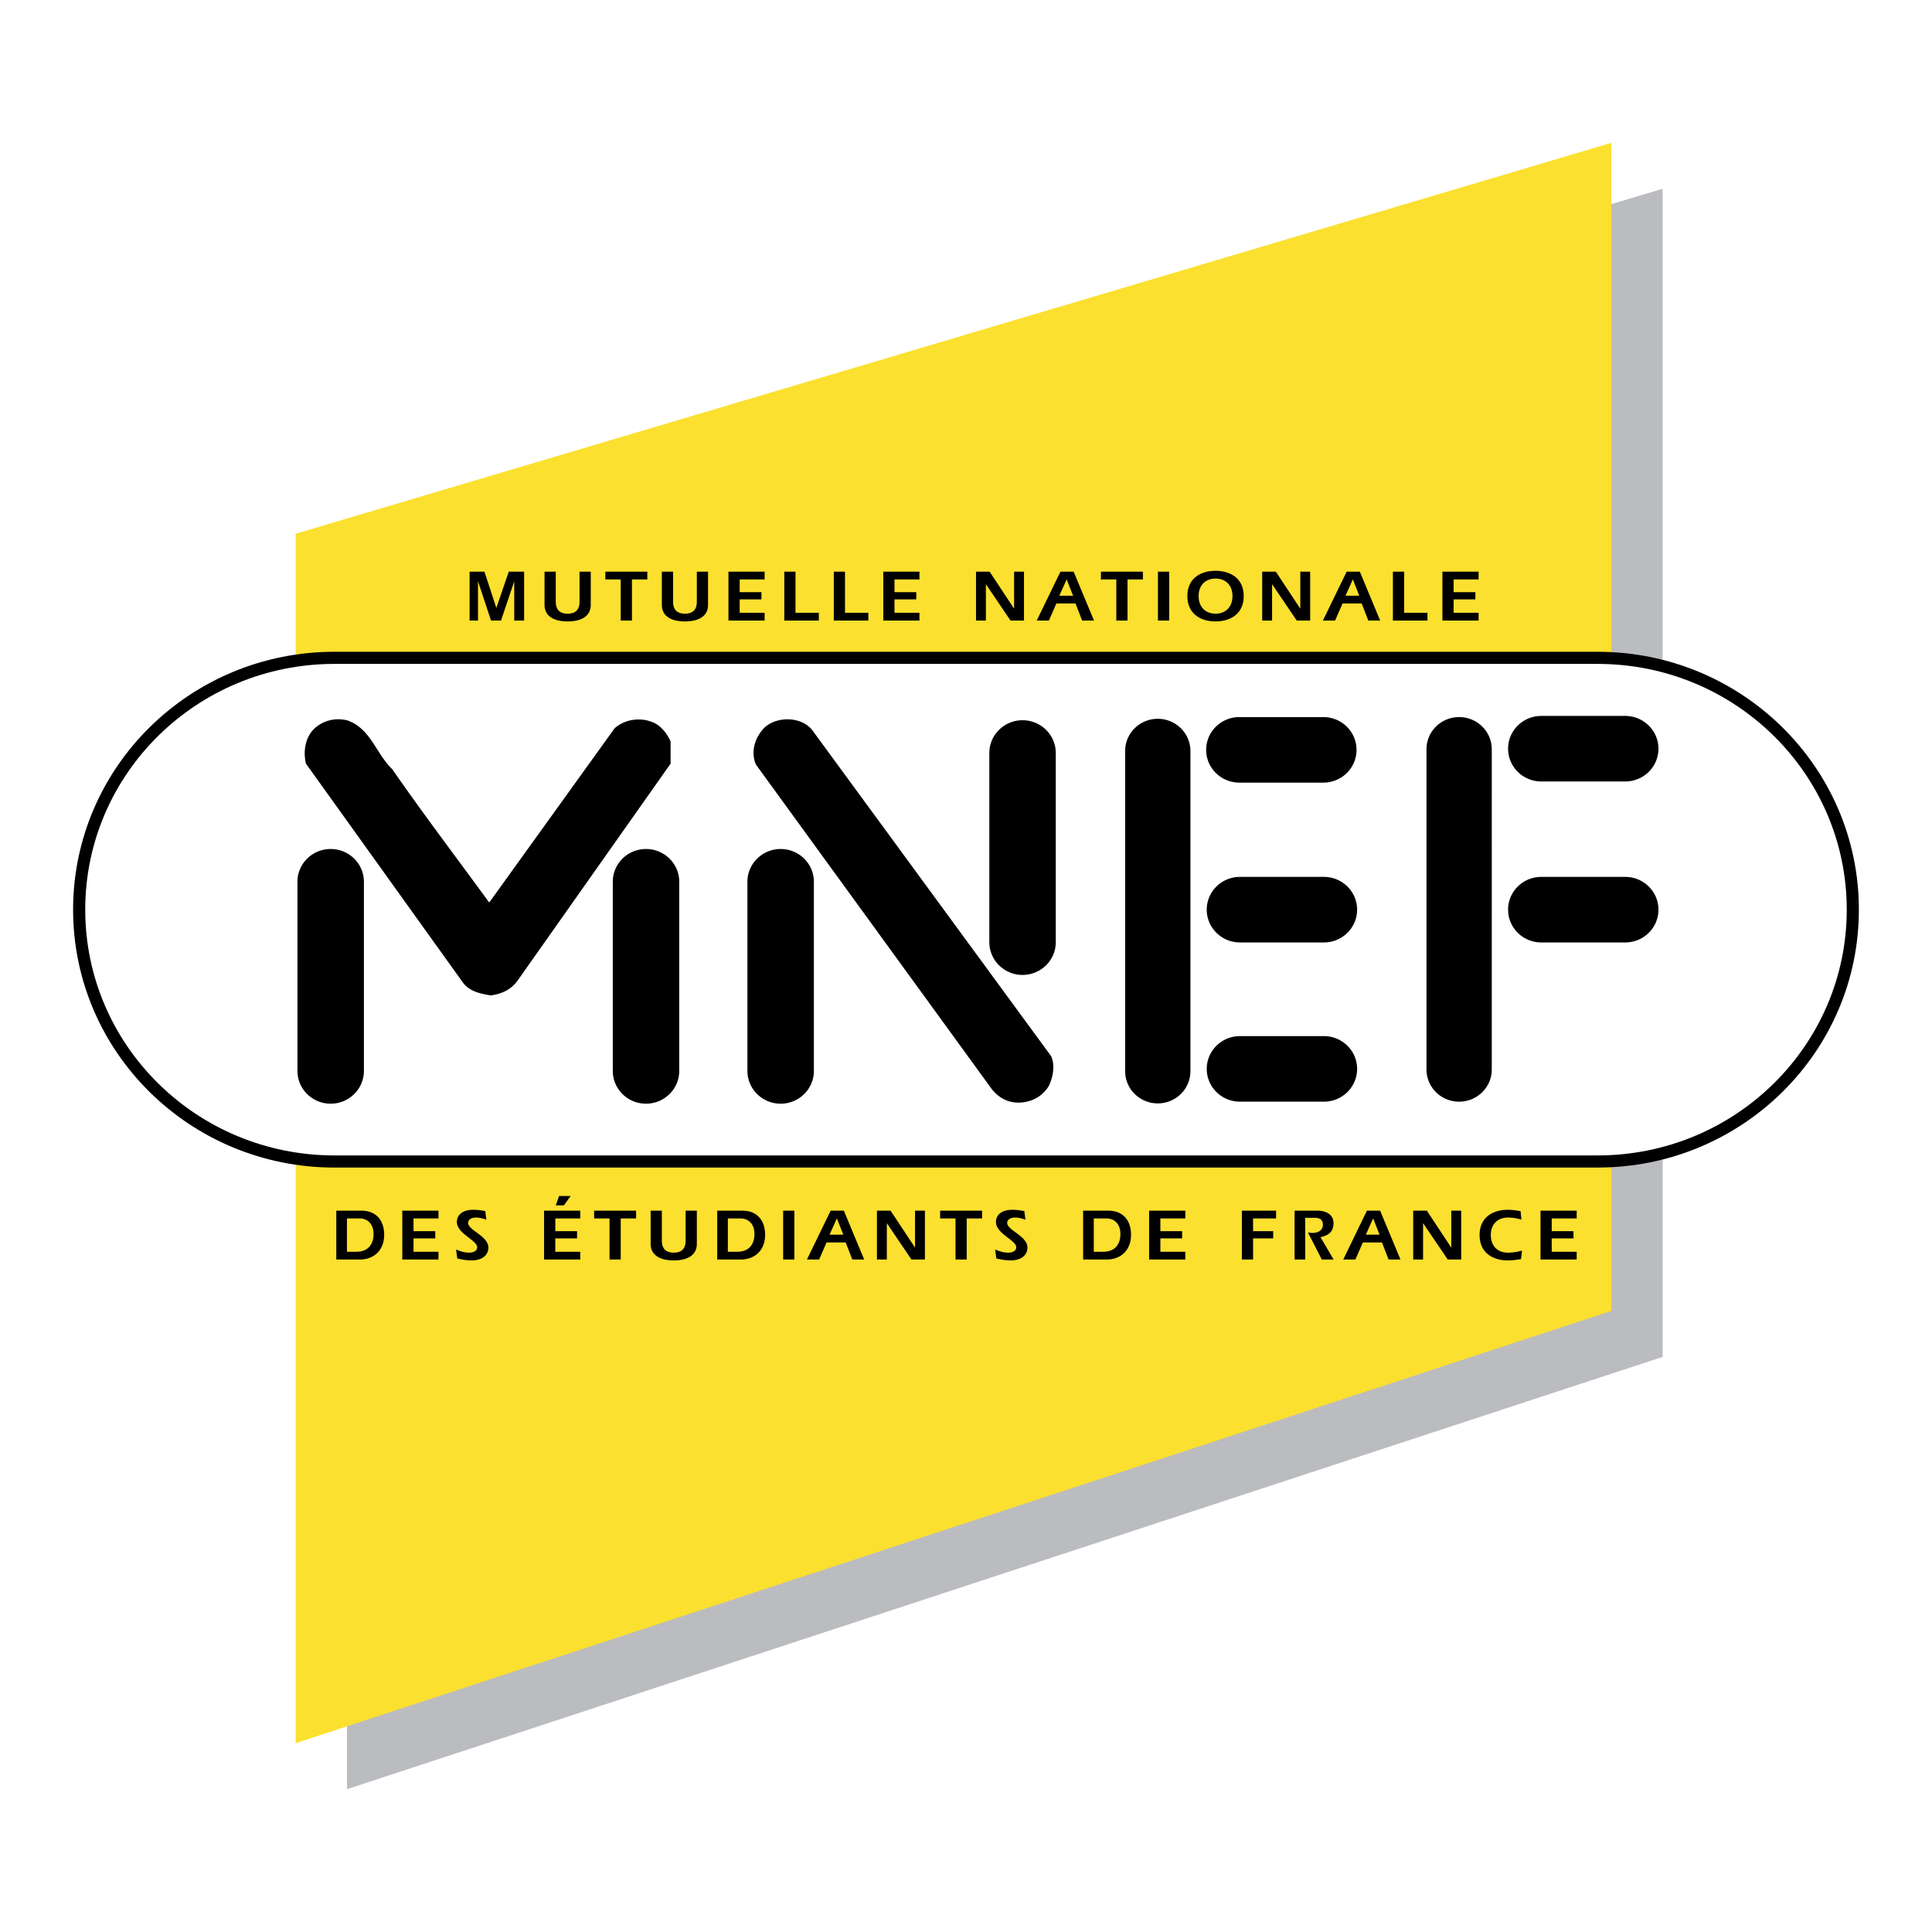
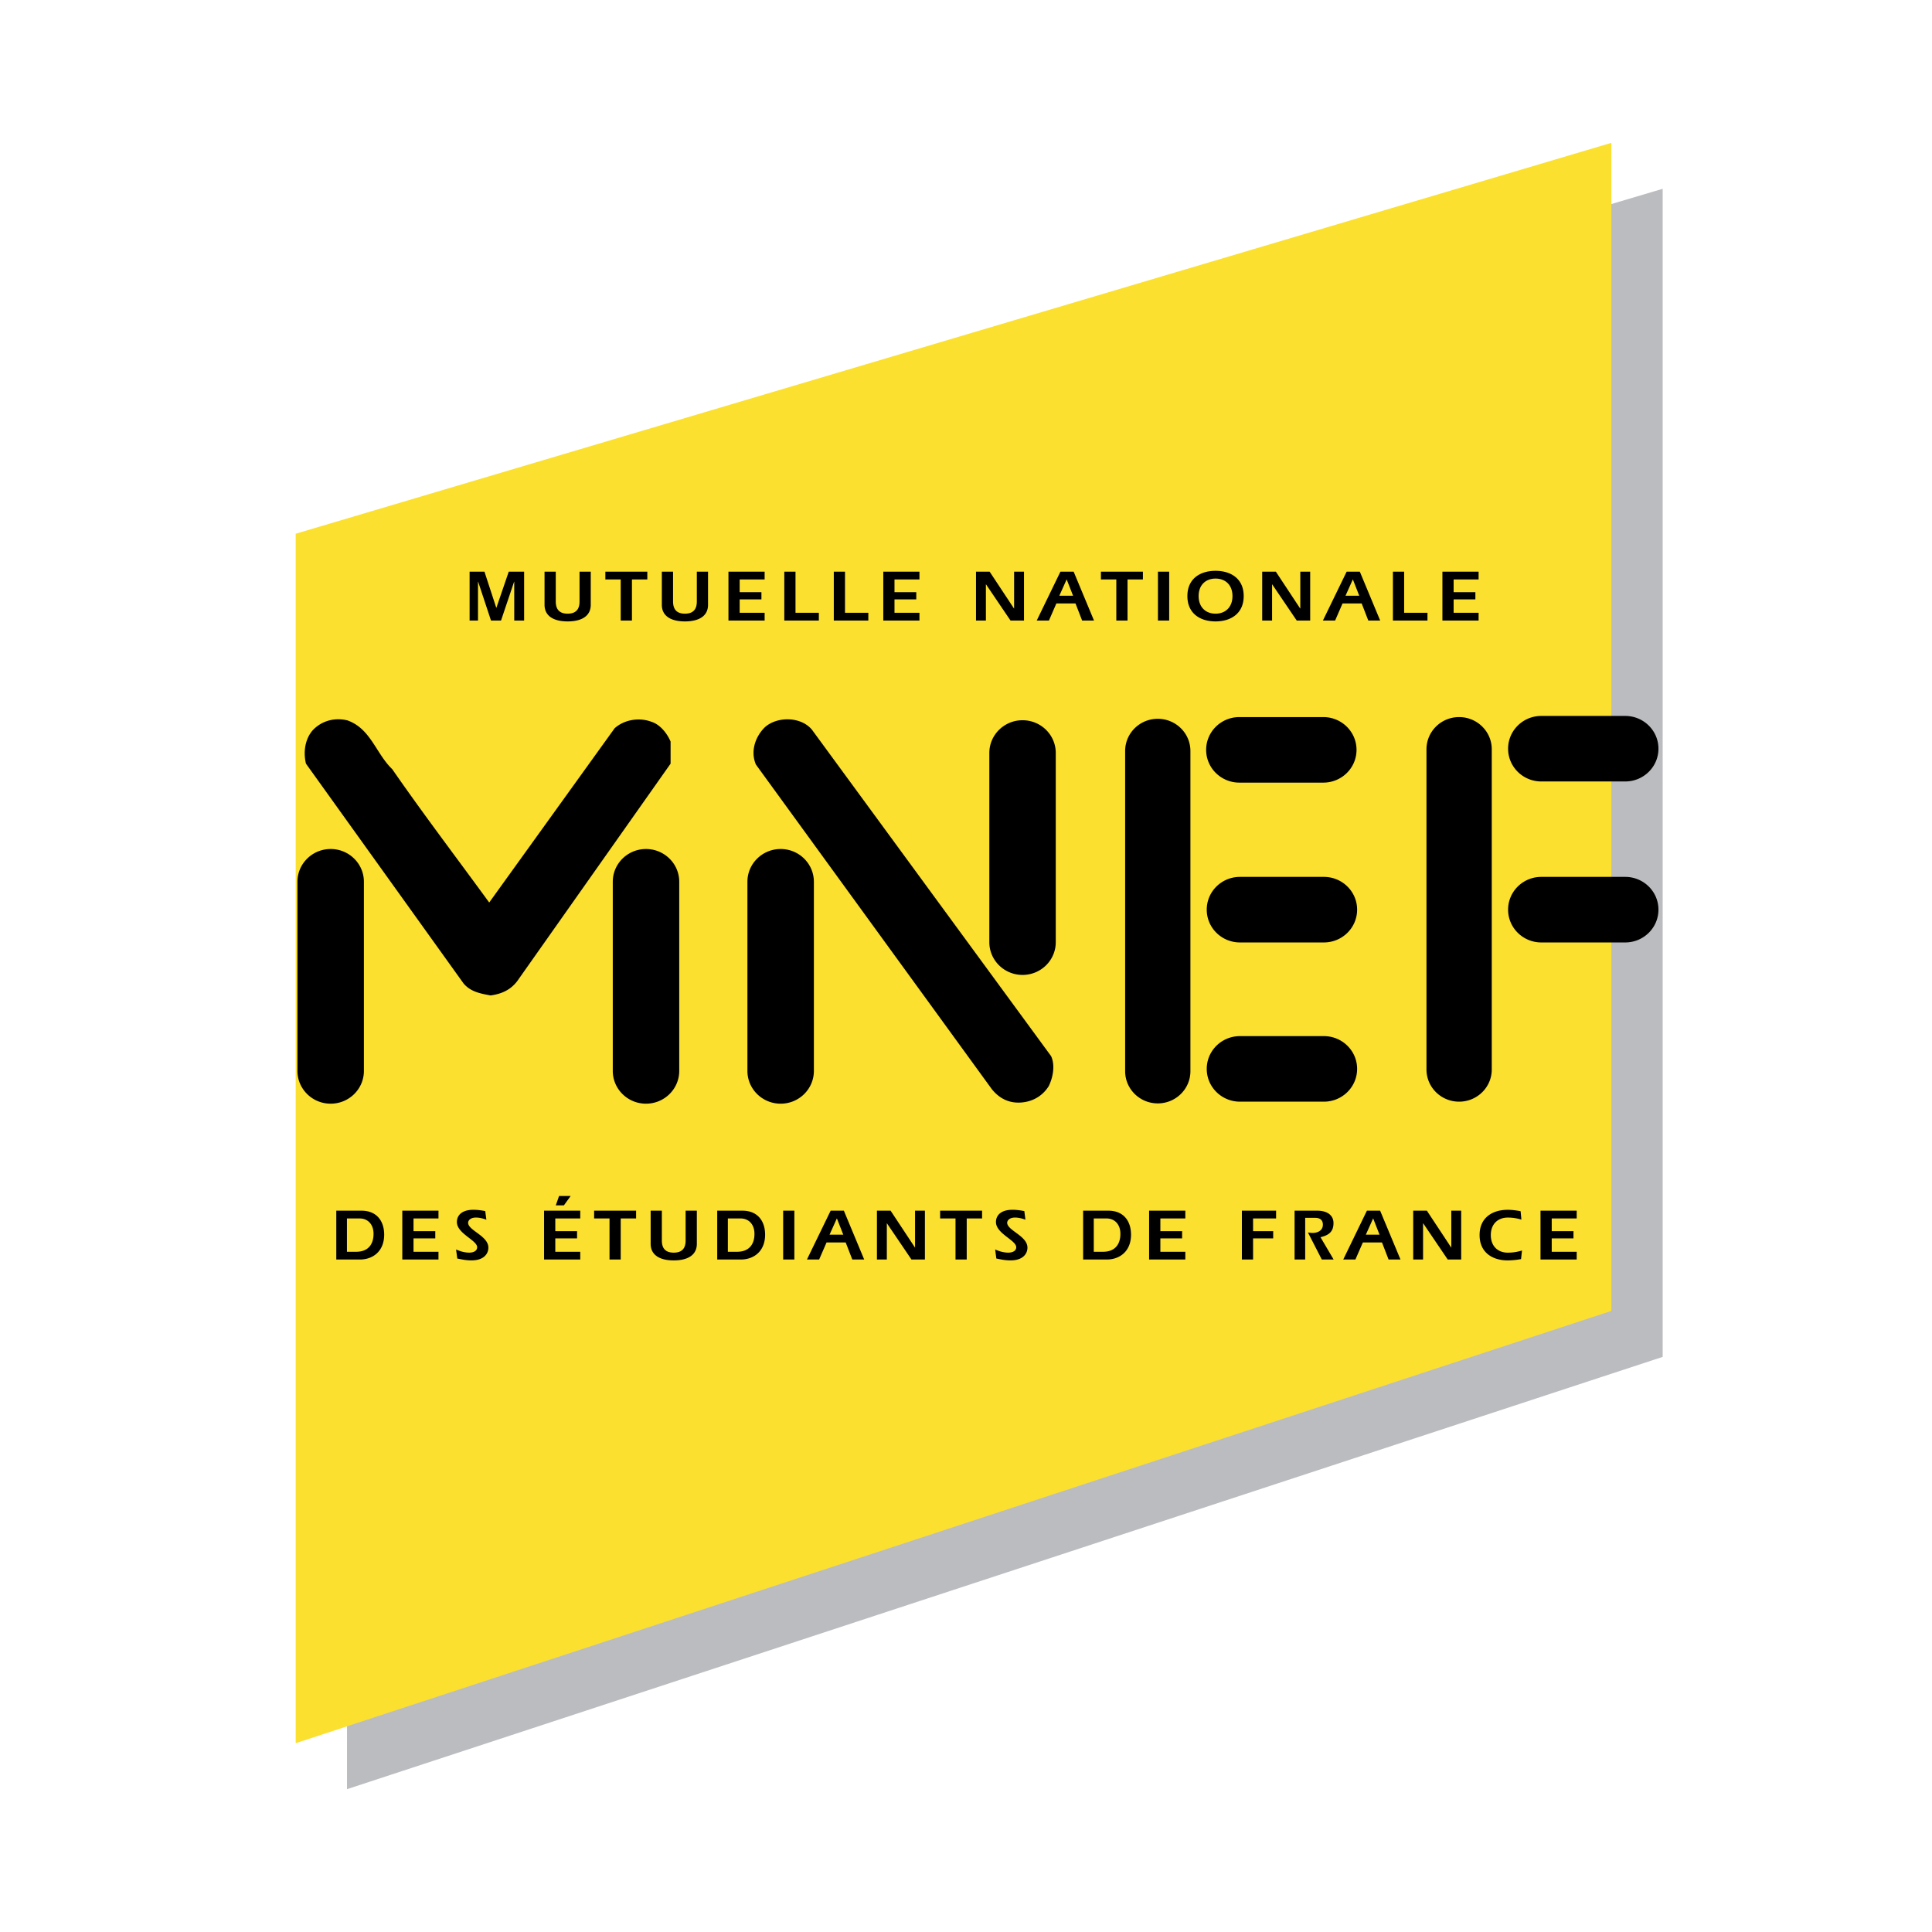
<svg xmlns="http://www.w3.org/2000/svg" width="2500" height="2500" viewBox="0 0 192.756 192.756">
-   <path fill-rule="evenodd" clip-rule="evenodd" fill="#fff" d="M0 0h192.756v192.756H0V0z" />
+   <path fill-rule="evenodd" clip-rule="evenodd" fill="#fff" d="M0 0h192.756v192.756V0z" />
  <path fill-rule="evenodd" clip-rule="evenodd" fill="#bbbcbf" d="M34.62 57.836l131.265-38.999v116.54L34.62 178.506V57.836z" />
  <path fill-rule="evenodd" clip-rule="evenodd" fill="#fbe02f" d="M29.502 53.25l131.266-39v116.541L29.502 173.918V53.25z" />
-   <path d="M159.393 115.277H33.364c-13.729 0-24.86-10.979-24.86-24.521 0-13.541 11.131-24.518 24.86-24.518h126.028c13.73 0 24.859 10.978 24.859 24.518.001 13.543-11.128 24.521-24.858 24.521z" fill="none" stroke="#000" stroke-width="2.421" stroke-miterlimit="2.613" />
-   <path d="M159.393 115.277H33.364c-13.729 0-24.86-10.979-24.86-24.521 0-13.541 11.131-24.518 24.86-24.518h126.028c13.73 0 24.859 10.978 24.859 24.518.001 13.543-11.128 24.521-24.858 24.521z" fill-rule="evenodd" clip-rule="evenodd" fill="#fff" />
  <path d="M39.133 76.74c3.114 4.496 6.465 8.901 9.676 13.306l12.514-17.388c.977-.874 2.466-1.103 3.675-.643.884.276 1.582 1.193 1.907 1.973v2.201L51.599 97.893c-.698.916-1.627 1.283-2.65 1.422-1.023-.184-1.999-.367-2.697-1.193L30.525 76.189c-.278-1.146-.093-2.432.651-3.303.884-.962 2.188-1.331 3.49-1.011 2.327.829 2.838 3.305 4.467 4.865zM81.002 72.795l23.867 32.576c.418.916.188 2.111-.232 2.982-.65 1.055-1.721 1.605-2.883 1.652-1.119.045-2.049-.414-2.793-1.33L75.419 76.281c-.557-1.284-.092-2.752.883-3.715 1.211-1.101 3.584-1.101 4.7.229zM32.991 110.115c1.831 0 3.316-1.465 3.316-3.271V87.975c0-1.804-1.485-3.269-3.316-3.269-1.83 0-3.315 1.465-3.315 3.269v18.869c0 1.806 1.486 3.271 3.315 3.271zM64.451 110.115c1.831 0 3.317-1.465 3.317-3.271V87.975c0-1.804-1.486-3.269-3.317-3.269-1.83 0-3.314 1.465-3.314 3.269v18.869c0 1.806 1.485 3.271 3.314 3.271zM77.887 110.115c1.83 0 3.314-1.465 3.314-3.271V87.975c0-1.804-1.485-3.269-3.314-3.269-1.831 0-3.317 1.465-3.317 3.269v18.869c0 1.806 1.486 3.271 3.317 3.271zM102.02 97.268c1.832 0 3.314-1.464 3.314-3.269V75.127c0-1.804-1.482-3.269-3.314-3.269-1.83 0-3.314 1.464-3.314 3.269v18.871c-.001 1.805 1.483 3.27 3.314 3.27zM115.512 110.086c1.797 0 3.256-1.439 3.256-3.213V74.928c0-1.774-1.459-3.213-3.256-3.213-1.799 0-3.256 1.439-3.256 3.213v31.945c0 1.773 1.457 3.213 3.256 3.213zM145.576 109.914c1.799 0 3.258-1.438 3.258-3.213V74.757c0-1.774-1.459-3.213-3.258-3.213s-3.256 1.438-3.256 3.213v31.944c0 1.776 1.457 3.213 3.256 3.213zM132.027 78.082c1.83 0 3.314-1.463 3.314-3.269 0-1.804-1.484-3.269-3.314-3.269h-8.373c-1.832 0-3.316 1.464-3.316 3.269 0 1.806 1.484 3.269 3.316 3.269h8.373zM132.084 94.028c1.832 0 3.316-1.465 3.316-3.271s-1.484-3.269-3.316-3.269h-8.373c-1.83 0-3.314 1.463-3.314 3.269s1.484 3.271 3.314 3.271h8.373zM132.084 109.914c1.832 0 3.316-1.465 3.316-3.27 0-1.807-1.484-3.27-3.316-3.27h-8.373c-1.83 0-3.314 1.463-3.314 3.27 0 1.805 1.484 3.27 3.314 3.27h8.373zM162.15 77.967c1.83 0 3.314-1.463 3.314-3.269 0-1.805-1.484-3.269-3.314-3.269h-8.373c-1.832 0-3.314 1.464-3.314 3.269 0 1.806 1.482 3.269 3.314 3.269h8.373zM162.15 94.028c1.83 0 3.314-1.465 3.314-3.271s-1.484-3.269-3.314-3.269h-8.373c-1.832 0-3.314 1.463-3.314 3.269s1.482 3.271 3.314 3.271h8.373zM33.552 120.789h2.504c1.497 0 2.209.98 2.269 2.223.08 1.752-1.053 2.652-2.432 2.652h-2.341v-4.875zm1.062 4.1h.925c1.231 0 1.77-.795 1.727-1.893-.029-.773-.496-1.432-1.401-1.432h-1.25v3.325h-.001zM43.747 121.564h-2.49v1.272h2.171v.717h-2.171v1.336h2.49v.775h-3.609v-4.875h3.609v.775zM45.503 124.662c.415.184.867.314 1.319.314.346 0 .784-.131.784-.539 0-.703-2.022-1.359-2.022-2.516 0-.627.452-1.221 1.653-1.221.393 0 .792.053 1.176.133l.112.855c-.325-.117-.682-.213-1.037-.213-.562 0-.784.301-.784.52 0 .773 2.022 1.301 2.022 2.484 0 .568-.408 1.271-1.697 1.271-.474 0-.941-.088-1.407-.189l-.119-.899zM57.892 121.564h-2.49v1.271h2.171v.717h-2.171v1.336h2.49v.775h-3.61v-4.875h3.61v.776zm-2.112-2.242h1.155l-.675.936h-.808l.328-.936zM59.276 120.789h4.188v.775h-1.535v4.1h-1.117v-4.1h-1.536v-.775zM66.033 120.789v2.975c0 .762.34 1.213 1.186 1.213.846 0 1.186-.451 1.186-1.213v-2.975h1.119v3.305c0 1.141-.933 1.658-2.305 1.658-1.369 0-2.303-.518-2.303-1.658v-3.305h1.117zM71.558 120.789h2.504c1.497 0 2.208.98 2.269 2.223.08 1.752-1.053 2.652-2.431 2.652h-2.342v-4.875zm1.061 4.1h.924c1.23 0 1.771-.795 1.727-1.893-.03-.773-.497-1.432-1.399-1.432h-1.252v3.325zM78.136 120.789h1.118v4.875h-1.118v-4.875zM82.875 120.789h1.316l2.031 4.875h-1.186l-.66-1.703h-1.911l-.741 1.703h-1.216l2.367-4.875zm1.26 2.397l-.639-1.629-.733 1.629h1.372zM87.492 120.789h1.363l2.425 3.668h.014v-3.668h.985v4.875h-1.341l-2.445-3.609h-.014v3.609h-.987v-4.875zM93.797 120.789h4.187v.775H96.45v4.1h-1.118v-4.1h-1.535v-.775zM99.287 124.662c.414.184.865.314 1.318.314.346 0 .785-.131.785-.539 0-.703-2.023-1.359-2.023-2.516 0-.627.453-1.221 1.652-1.221.395 0 .793.053 1.178.133l.111.855c-.324-.117-.68-.213-1.037-.213-.562 0-.785.301-.785.52 0 .773 2.023 1.301 2.023 2.484 0 .568-.408 1.271-1.697 1.271-.475 0-.939-.088-1.408-.189l-.117-.899zM108.064 120.789h2.506c1.496 0 2.209.98 2.268 2.223.08 1.752-1.053 2.652-2.43 2.652h-2.344v-4.875zm1.061 4.1h.928c1.229 0 1.768-.795 1.727-1.893-.031-.773-.498-1.432-1.402-1.432h-1.252v3.325h-.001zM118.26 121.564h-2.49v1.272h2.171v.717h-2.171v1.336h2.49v.775h-3.612v-4.875h3.612v.775zM127.027 122.836v.717h-2.007v2.111h-1.118v-4.875h3.414v.775h-2.296v1.272h2.007zM129.162 120.789h2.258c.963 0 1.623.432 1.623 1.236 0 .893-.502 1.221-1.297 1.412l1.312 2.227h-1.18l-1.383-2.697c.141.014.332.045.436.045.557 0 1.053-.248 1.053-.826 0-.35-.164-.68-.771-.68h-.994v4.158h-1.057v-4.875zM136.377 120.789h1.318l2.033 4.875h-1.188l-.658-1.703h-1.91l-.744 1.703h-1.213l2.362-4.875zm1.26 2.397l-.637-1.629-.732 1.629h1.369zM140.996 120.789h1.363l2.422 3.668h.016v-3.668h.986v4.875h-1.342l-2.445-3.609h-.016v3.609h-.984v-4.875zM151.756 125.621a7.917 7.917 0 0 1-1.328.131c-1.518 0-2.809-.781-2.809-2.529 0-1.746 1.291-2.521 2.809-2.521.422 0 .859.061 1.283.139l.08.84a4.62 4.62 0 0 0-1.363-.203c-.986 0-1.689.645-1.689 1.746 0 1.105.703 1.754 1.689 1.754.578 0 1.008-.094 1.422-.213l-.094.856zM157.307 121.564h-2.491v1.272h2.17v.717h-2.17v1.336h2.491v.775h-3.61v-4.875h3.61v.775zM46.852 57.037h1.482l1.177 3.596h.017l1.23-3.596h1.533v4.874h-.985v-3.873h-.014l-1.305 3.873h-1l-1.282-3.873h-.015v3.873h-.838v-4.874zM55.449 57.037v2.975c0 .759.342 1.214 1.185 1.214.846 0 1.187-.455 1.187-1.214v-2.975h1.118v3.304c0 1.139-.934 1.658-2.305 1.658-1.369 0-2.305-.52-2.305-1.658v-3.304h1.12zM60.397 57.037h4.186v.776H63.05v4.098h-1.121v-4.098h-1.532v-.776zM67.152 57.037v2.975c0 .759.341 1.214 1.184 1.214.846 0 1.187-.455 1.187-1.214v-2.975h1.118v3.304c0 1.139-.933 1.658-2.305 1.658-1.37 0-2.304-.52-2.304-1.658v-3.304h1.12zM76.287 57.813h-2.49v1.27h2.171v.716h-2.171v1.338h2.49v.774h-3.609v-4.874h3.609v.776zM78.25 57.037h1.118v4.1h2.328v.774H78.25v-4.874zM83.188 57.037h1.118v4.1h2.327v.774h-3.445v-4.874zM91.734 57.813h-2.49v1.27h2.173v.716h-2.173v1.338h2.49v.774h-3.608v-4.874h3.608v.776zM97.377 57.037h1.361l2.426 3.67h.014v-3.67h.986v4.874h-1.344l-2.443-3.608h-.014v3.608h-.986v-4.874zM105.799 57.037h1.32l2.029 4.874h-1.184l-.66-1.703h-1.912l-.74 1.703h-1.217l2.364-4.874zm1.262 2.398l-.639-1.63-.732 1.63h1.371zM109.84 57.037h4.189v.776h-1.535v4.098h-1.119v-4.098h-1.535v-.776zM115.529 57.037h1.121v4.874h-1.121v-4.874zM124.084 59.47c0 1.747-1.291 2.529-2.809 2.529-1.52 0-2.809-.782-2.809-2.529 0-1.745 1.289-2.52 2.809-2.52 1.518 0 2.809.776 2.809 2.52zm-4.496 0c0 1.104.701 1.756 1.688 1.756s1.689-.651 1.689-1.756c0-1.103-.703-1.745-1.689-1.745s-1.688.642-1.688 1.745zM125.93 57.037h1.363l2.424 3.67h.015v-3.67h.985v4.874h-1.342l-2.445-3.608h-.014v3.608h-.986v-4.874zM134.355 57.037h1.316l2.029 4.874h-1.184l-.66-1.703h-1.912l-.74 1.703h-1.217l2.368-4.874zm1.258 2.398l-.639-1.63-.732 1.63h1.371zM138.971 57.037h1.121v4.1h2.326v.774h-3.447v-4.874zM147.52 57.813h-2.491v1.27h2.17v.716h-2.17v1.338h2.491v.774h-3.61v-4.874h3.61v.776z" fill-rule="evenodd" clip-rule="evenodd" />
</svg>